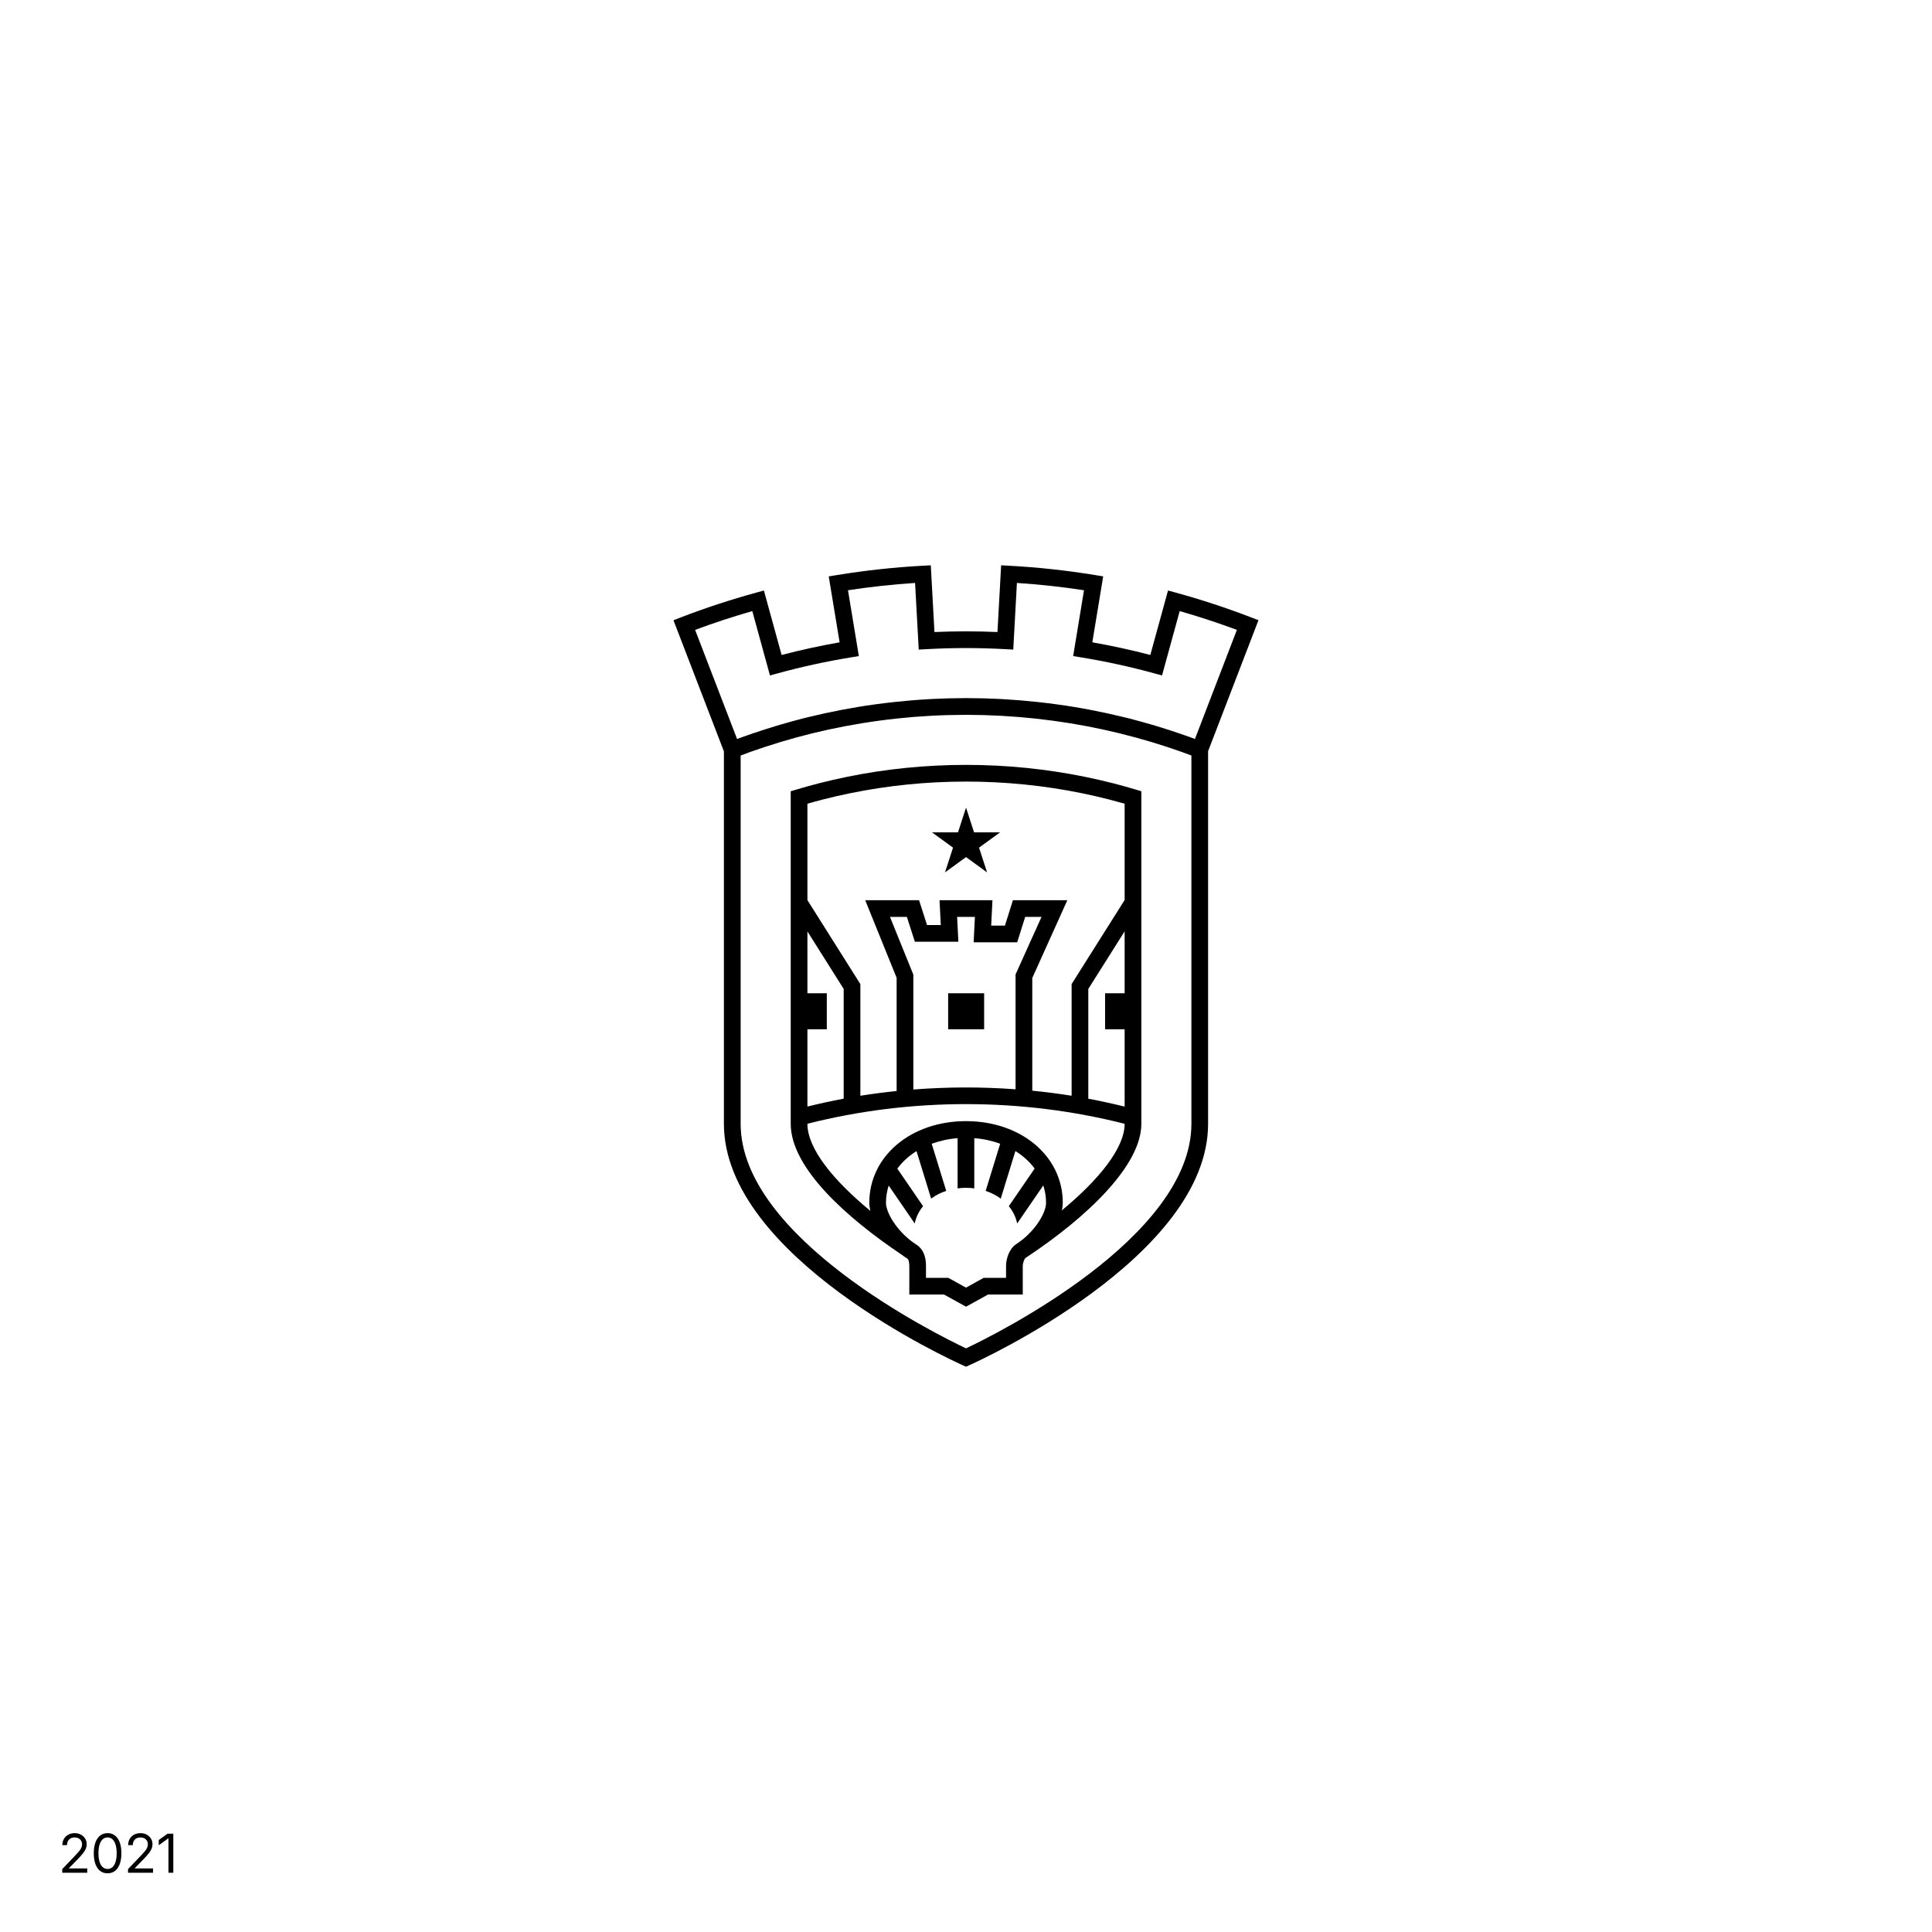
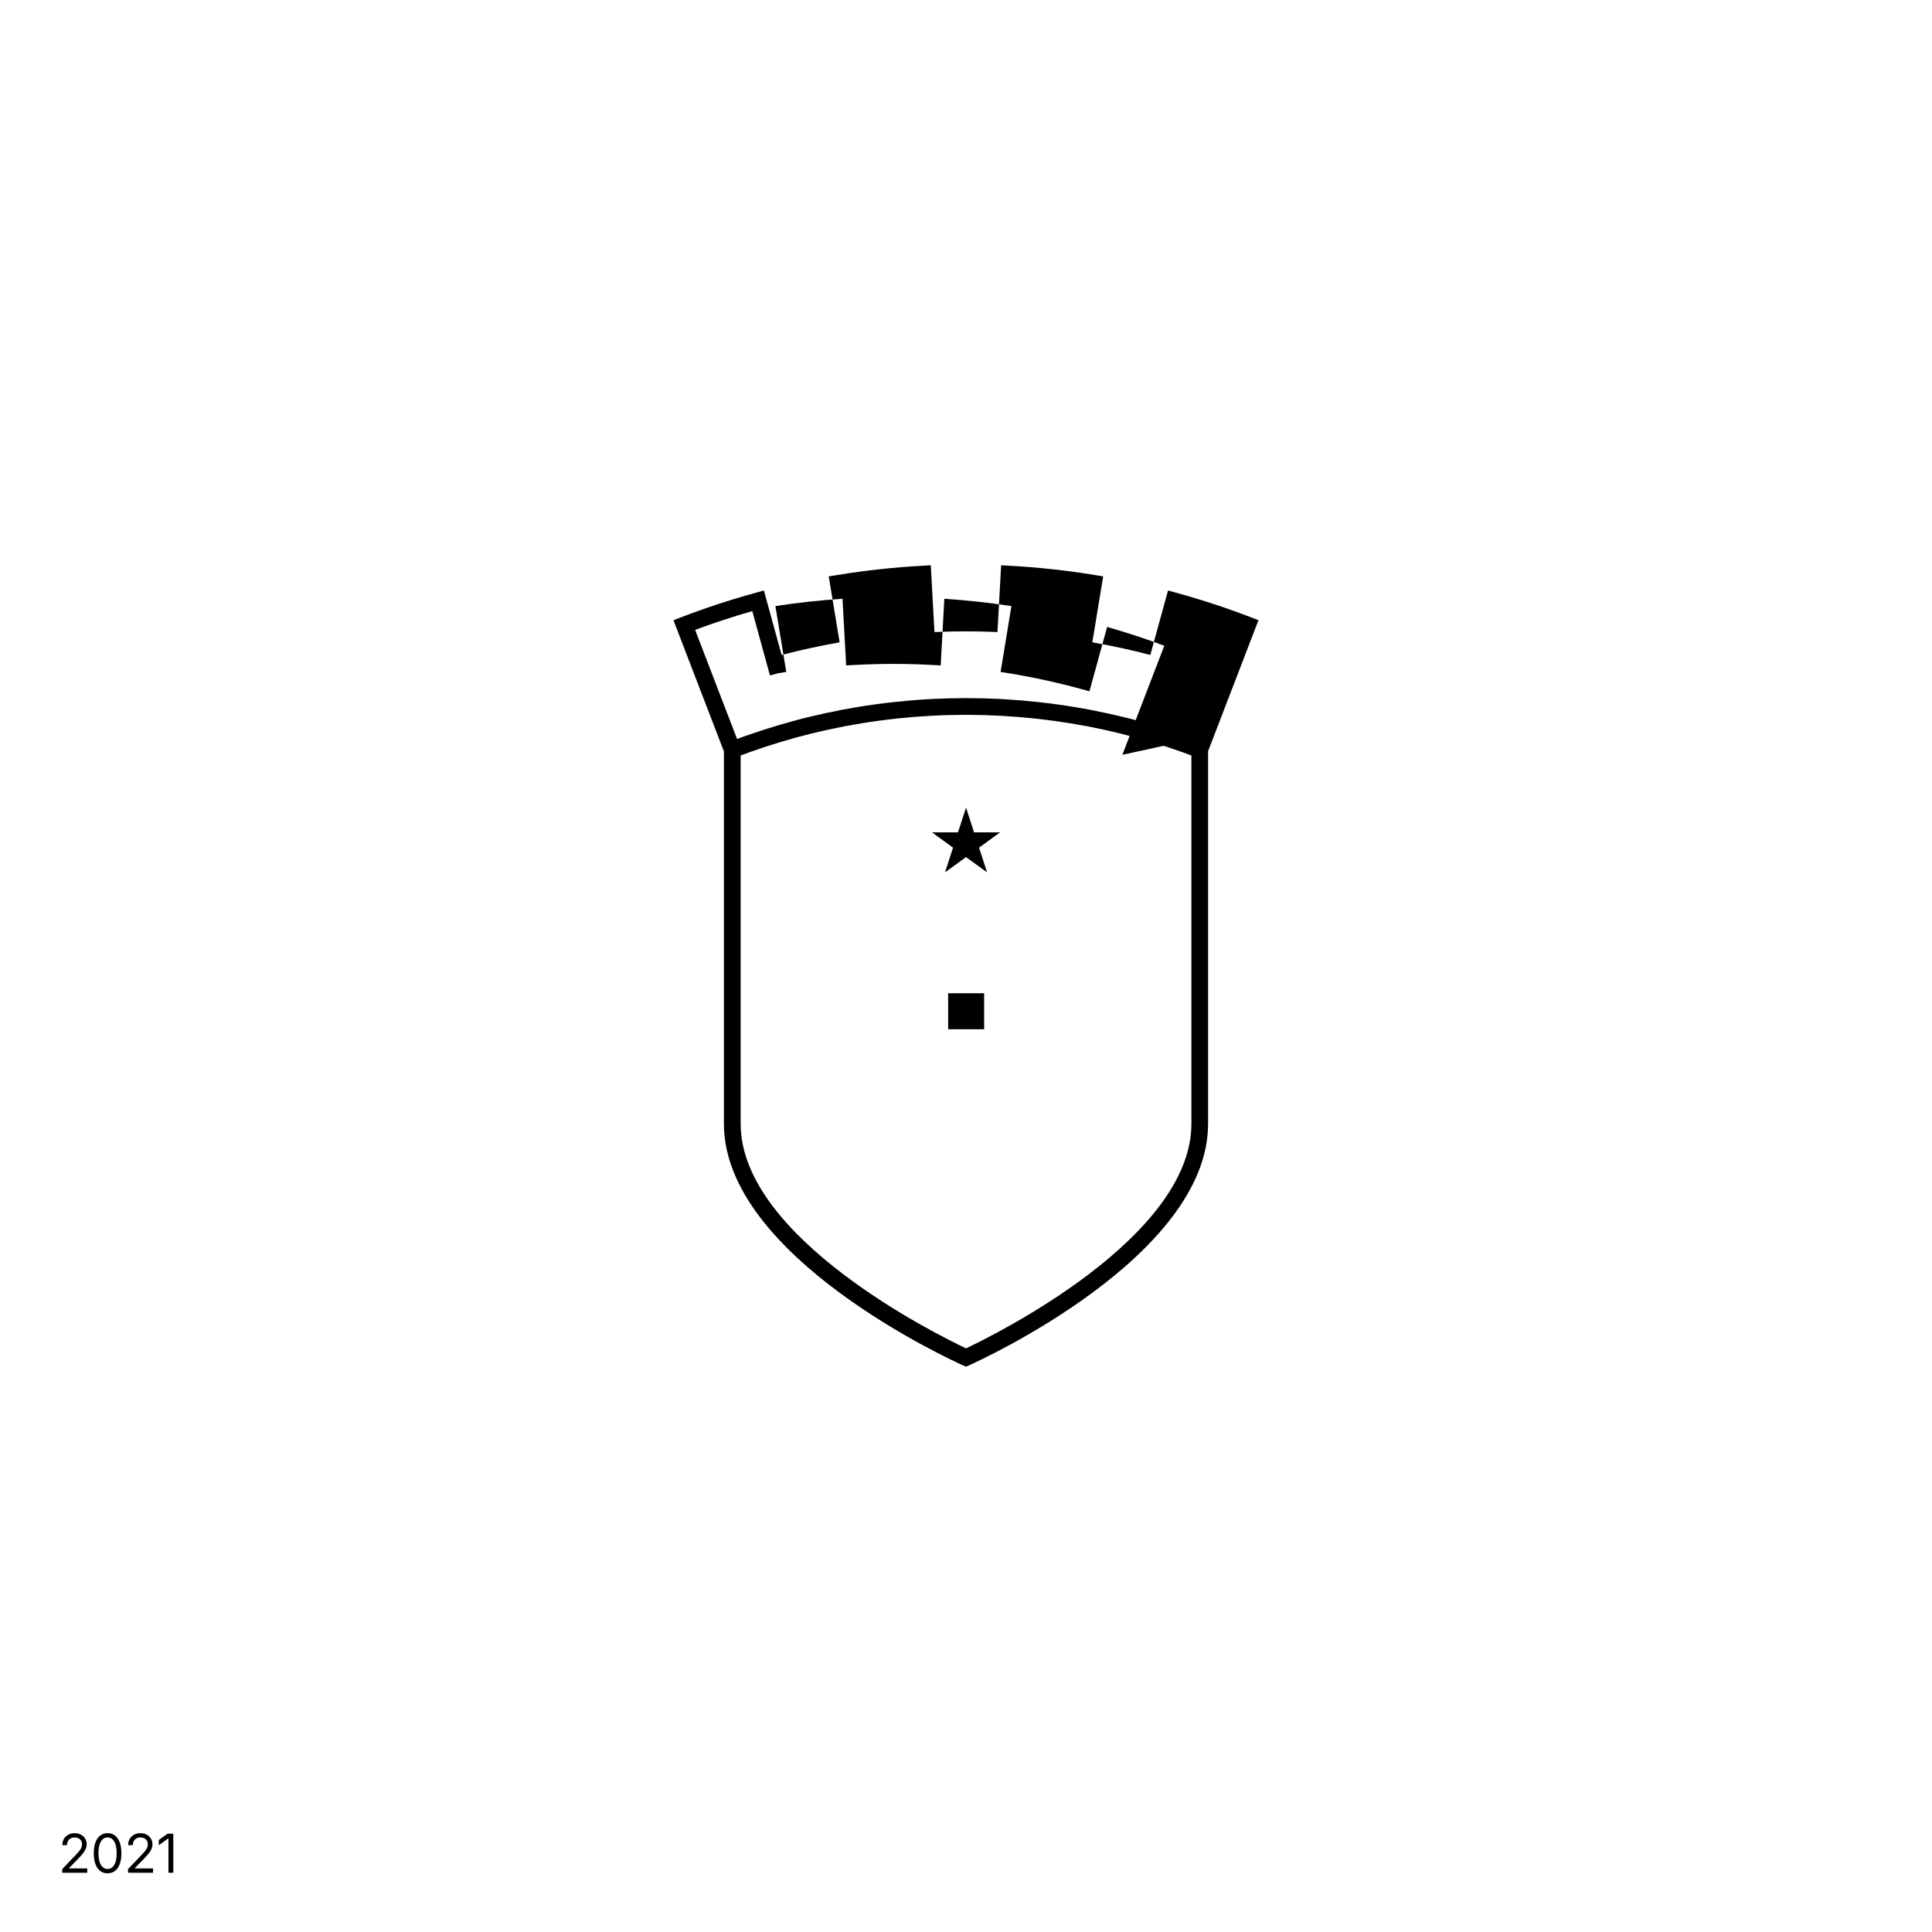
<svg xmlns="http://www.w3.org/2000/svg" viewBox="0 0 1080 1080">
  <defs>
    <style>      .cls-1 {        fill: #fff;      }    </style>
  </defs>
  <g id="FOND">
    <rect class="cls-1" width="1080" height="1080" />
  </g>
  <g id="LOGOS">
    <g>
-       <path d="M699.15,345.03c-13.6-5.23-27.63-9.84-41.72-13.7l-4.5-1.23-9.89,36.03c-10.67-2.79-21.53-5.16-32.42-7.07l6.07-36.86-4.61-.75c-15.82-2.59-31.9-4.33-47.78-5.19l-4.66-.25-2.05,37.3c-11.91-.51-23.29-.51-35.22,0l-2.05-37.3-4.66.25c-15.87.86-31.95,2.61-47.78,5.2l-4.61.75,6.08,36.86c-10.89,1.91-21.76,4.28-32.42,7.07l-9.9-36.03-4.5,1.23c-14.08,3.86-28.11,8.47-41.71,13.7l-4.35,1.68,28.2,73.31v208.19c0,74.33,127.97,132.48,133.42,134.92l1.91.85,1.91-.85c5.45-2.44,133.42-60.59,133.42-134.92v-208.28l28.16-73.24-4.35-1.68ZM540.02,753.74c-15.95-7.53-125.99-61.84-125.99-125.52v-205.89c1.72-.64,3.43-1.29,5.16-1.91.4-.14.81-.28,1.21-.42,2.38-.84,4.76-1.66,7.16-2.45.38-.12.76-.24,1.13-.36,2.46-.8,4.93-1.58,7.4-2.33.24-.07.47-.14.71-.21,2.63-.79,5.27-1.55,7.91-2.28.1-.03.2-.05.3-.08,2.85-.78,5.72-1.52,8.6-2.24.23-.06.47-.11.7-.17,2.81-.69,5.63-1.34,8.46-1.96.21-.05.42-.09.62-.13,2.88-.63,5.78-1.22,8.68-1.77.14-.03.28-.05.42-.08,2.99-.57,5.99-1.1,8.99-1.59.04,0,.08-.01.13-.02,3.15-.51,6.31-.99,9.48-1.42.06,0,.13-.02.19-.03,3.08-.42,6.16-.79,9.25-1.13.18-.02.37-.04.55-.06,2.95-.32,5.89-.6,8.83-.84.31-.03.61-.06.92-.08,2.97-.24,5.94-.44,8.89-.6.22-.01.45-.03.67-.04,3.26-.18,6.5-.31,9.71-.4.06,0,.11,0,.17,0,2.9-.08,5.76-.11,8.59-.12.78,0,1.55,0,2.33,0,2.81,0,5.64.04,8.52.12.09,0,.18,0,.27.01,3.17.09,6.38.22,9.59.39.24.01.48.03.71.05,2.95.16,5.9.36,8.86.6.31.03.63.06.94.08,2.94.25,5.88.52,8.82.84.18.02.35.04.53.06,3.09.34,6.18.71,9.27,1.13.06,0,.11.02.16.02,3.17.43,6.34.91,9.5,1.42.04,0,.09.01.13.02,2.99.49,5.99,1.02,8.98,1.59.15.03.29.06.44.08,2.89.55,5.77,1.14,8.65,1.77.22.05.44.09.66.14,2.81.62,5.62,1.27,8.41,1.95.26.06.51.12.77.19,2.85.7,5.68,1.44,8.5,2.21.14.04.28.07.42.11,2.6.71,5.2,1.47,7.79,2.24.28.08.55.16.83.24,2.43.73,4.86,1.5,7.28,2.29.42.14.84.26,1.26.4,2.31.76,4.61,1.56,6.9,2.36.49.17.99.34,1.48.51,1.73.62,3.43,1.26,5.14,1.9v205.89c0,63.68-110.05,117.98-125.99,125.52ZM667.99,413.08c-.51-.19-1.03-.36-1.54-.55-.62-.23-1.23-.47-1.85-.69-.77-.28-1.54-.53-2.31-.8-1.15-.4-2.31-.8-3.46-1.2-1.56-.53-3.12-1.05-4.69-1.56-.92-.3-1.85-.59-2.77-.89-1.8-.57-3.6-1.13-5.41-1.67-.61-.18-1.22-.36-1.83-.54-2.1-.62-4.21-1.23-6.31-1.8-.05-.01-.1-.03-.15-.04-.1-.03-.2-.05-.3-.08-1.92-.53-3.84-1.06-5.76-1.55-.96-.25-1.93-.46-2.9-.7-.3-.08-.61-.15-.91-.22-2.83-.69-5.68-1.35-8.53-1.98-.24-.05-.47-.1-.71-.15-2.94-.64-5.89-1.24-8.85-1.81-.15-.03-.31-.06-.46-.09-3.07-.58-6.13-1.13-9.2-1.63-.03,0-.05,0-.08-.01-.02,0-.04,0-.06,0-1.27-.21-2.54-.44-3.81-.63-1.95-.3-3.91-.55-5.87-.82-.09-.01-.18-.03-.27-.04-3.13-.42-6.27-.81-9.41-1.15-.21-.02-.42-.05-.63-.07-3-.32-6-.61-9.01-.86-.33-.03-.66-.06-.99-.09-3.04-.24-6.08-.45-9.12-.62-.19-.01-.38-.03-.57-.04-.04,0-.08,0-.12,0-.4-.02-.8-.06-1.2-.08-2.79-.14-5.6-.24-8.41-.32-.18,0-.36-.02-.54-.02-2.66-.07-5.33-.1-7.99-.11-.64,0-1.3-.03-1.93-.03s-1.25.02-1.87.03c-2.7.01-5.39.04-8.08.11-.15,0-.3.01-.46.02-2.83.08-5.66.18-8.47.32-.41.02-.83.06-1.24.08-.04,0-.08,0-.12,0-.19.01-.38.03-.56.04-3.04.17-6.08.37-9.12.62-.32.03-.64.06-.96.09-3.02.25-6.03.54-9.04.86-.2.02-.4.05-.61.07-3.15.34-6.3.73-9.43,1.15-.09.01-.18.03-.27.04-1.95.26-3.9.52-5.83.81-1.27.19-2.55.42-3.83.63-.03,0-.06,0-.08.01-.04,0-.07.01-.11.02-3.05.5-6.11,1.04-9.16,1.62-.16.03-.32.06-.48.09-2.95.57-5.9,1.17-8.84,1.81-.24.05-.48.1-.71.15-2.86.63-5.71,1.29-8.55,1.98-.3.07-.59.14-.89.22-.96.24-1.92.45-2.88.7-1.96.5-3.92,1.04-5.88,1.58-.07.02-.15.04-.22.06-.04,0-.07.02-.11.03-2.13.59-4.26,1.2-6.39,1.83-.59.17-1.18.34-1.77.52-1.81.54-3.62,1.11-5.43,1.68-.92.29-1.83.58-2.74.88-1.58.52-3.16,1.04-4.74,1.58-1.12.38-2.24.77-3.36,1.16-.79.28-1.58.54-2.36.82-.65.23-1.3.49-1.95.72-.49.18-.98.35-1.47.53l-23.46-60.99c10.48-3.9,21.2-7.42,31.97-10.5l9.88,35.98,4.5-1.23c13.27-3.64,26.92-6.61,40.57-8.85l4.61-.75-6.07-36.81c12.45-1.9,25.03-3.27,37.5-4.08l2.05,37.25,4.66-.25c7.38-.4,14.71-.6,21.78-.6s14.38.2,21.74.6l4.66.25,2.04-37.25c12.48.81,25.06,2.18,37.5,4.08l-6.06,36.81,4.61.75c13.64,2.23,27.29,5.21,40.57,8.85l4.5,1.23,9.88-35.98c10.78,3.08,21.49,6.6,31.97,10.5l-23.45,60.99Z" />
-       <path d="M622.33,437.88c-10.51-2.69-21.25-4.87-31.93-6.5-11.01-1.68-22.25-2.82-33.41-3.38-11.24-.57-22.68-.57-33.93,0-11.17.56-22.41,1.7-33.42,3.38-10.68,1.63-21.42,3.82-31.92,6.5-3.87.99-7.91,2.11-12.36,3.44l-3.34.99v185.92c0,24.62,31.31,52.57,62.13,73.22.99.74,2,1.46,3.03,2.11.93.59,1.13,2.7,1.13,4.37v15.73h19.42l12.29,6.79,12.27-6.79h19.44v-15.73c0-2.24,1.01-4.35,1.54-4.72.05-.03.09-.06.13-.09,34.85-23.03,64.62-51.88,64.62-74.9v-185.92l-3.34-.99c-4.44-1.32-8.49-2.45-12.35-3.44ZM628.68,555.24h-10.93v20.12h10.93v43.24c-6.72-1.66-13.5-3.14-20.31-4.41v-61.37l20.31-32.21v34.64ZM451.35,449.28c3.05-.88,5.91-1.66,8.67-2.36,10.21-2.61,20.65-4.73,31.02-6.32,10.7-1.63,21.62-2.74,32.48-3.28,10.94-.55,22.05-.55,32.99,0,10.85.55,21.78,1.65,32.48,3.28,10.37,1.58,20.81,3.71,31.02,6.32,2.77.71,5.62,1.49,8.67,2.36v53.83l-29.64,47v62.42c-7.3-1.17-14.63-2.11-21.99-2.84v-62.98l19.6-43.5h-30.42l-4.46,14.2h-7.69l.71-14.2h-29.59l.71,13.88h-7.7l-4.46-13.88h-30.1l17.57,43.4v63.27c-6.78.71-13.54,1.57-20.27,2.65v-62.41l-29.6-46.94v-53.9ZM510.56,609.04v-64.24s-13.06-32.25-13.06-32.25h9.45l4.46,13.88h24.33l-.71-13.88h9.95l-.71,14.2h24.35l4.46-14.2h9.13l-14.5,32.17v64.2c-19.02-1.41-38.15-1.36-57.16.13ZM451.35,575.36h10.84v-20.12h-10.84v-34.57l20.27,32.14v61.36c-6.8,1.27-13.56,2.75-20.27,4.4v-43.21ZM562.39,707.93v6.4h-12.52l-9.86,5.46-9.88-5.46h-12.5v-6.4c0-2.18,0-8.8-5.47-12.26-.69-.44-1.36-.9-2.01-1.37-8.87-6.44-14.89-16.4-14.89-21.96,0-3.36.56-6.57,1.52-9.61l14.55,21.19c.41-1.93,1.05-3.75,1.91-5.45.76-1.5,1.69-2.91,2.77-4.21l-14.4-20.98c2.8-3.81,6.42-7.12,10.73-9.8l8.17,26.55c2.47-1.83,5.31-3.3,8.43-4.32l-8.11-26.34c4.44-1.62,9.29-2.72,14.47-3.12v28.06c1.52-.19,3.08-.32,4.67-.32s3.14.13,4.66.32v-28.06c5.19.39,10.04,1.48,14.48,3.1l-8.12,26.37c3.13,1.02,5.96,2.49,8.43,4.32l8.19-26.59c4.32,2.67,7.95,5.97,10.76,9.78l-14.44,21.04c1.07,1.3,2,2.71,2.77,4.21.86,1.7,1.51,3.53,1.91,5.45l14.6-21.27c.98,3.07,1.54,6.31,1.54,9.7,0,5.56-5.77,15.19-14.57,21.65-.65.48-1.31.94-2,1.38-4.02,2.59-5.81,8.17-5.81,12.56ZM593.6,676.6c.32-1.46.5-2.89.5-4.26,0-26-23.25-45.62-54.08-45.62s-54.08,19.61-54.08,45.62c0,1.44.22,2.96.58,4.53-20.69-17.04-35.17-34.75-35.17-48.64v-.04c57.78-14.65,119.56-14.64,177.33.02v.02c0,13.64-14.57,31.37-35.08,48.37Z" />
+       <path d="M699.15,345.03c-13.6-5.23-27.63-9.84-41.72-13.7l-4.5-1.23-9.89,36.03c-10.67-2.79-21.53-5.16-32.42-7.07l6.07-36.86-4.61-.75c-15.82-2.59-31.9-4.33-47.78-5.19l-4.66-.25-2.05,37.3c-11.91-.51-23.29-.51-35.22,0l-2.05-37.3-4.66.25c-15.87.86-31.95,2.61-47.78,5.2l-4.61.75,6.08,36.86c-10.89,1.91-21.76,4.28-32.42,7.07l-9.9-36.03-4.5,1.23c-14.08,3.86-28.11,8.47-41.71,13.7l-4.35,1.68,28.2,73.31v208.19c0,74.33,127.97,132.48,133.42,134.92l1.91.85,1.91-.85c5.45-2.44,133.42-60.59,133.42-134.92v-208.28l28.16-73.24-4.35-1.68ZM540.02,753.74c-15.95-7.53-125.99-61.84-125.99-125.52v-205.89c1.72-.64,3.43-1.29,5.16-1.91.4-.14.81-.28,1.21-.42,2.38-.84,4.76-1.66,7.16-2.45.38-.12.76-.24,1.13-.36,2.46-.8,4.93-1.58,7.4-2.33.24-.07.47-.14.71-.21,2.63-.79,5.27-1.55,7.91-2.28.1-.03.2-.05.3-.08,2.85-.78,5.72-1.52,8.6-2.24.23-.06.47-.11.7-.17,2.81-.69,5.63-1.34,8.46-1.96.21-.05.42-.09.62-.13,2.88-.63,5.78-1.22,8.68-1.77.14-.03.28-.05.42-.08,2.99-.57,5.99-1.1,8.99-1.59.04,0,.08-.01.13-.02,3.15-.51,6.31-.99,9.48-1.42.06,0,.13-.02.19-.03,3.08-.42,6.16-.79,9.25-1.13.18-.02.37-.04.55-.06,2.95-.32,5.89-.6,8.83-.84.31-.03.61-.06.92-.08,2.97-.24,5.94-.44,8.89-.6.22-.01.45-.03.67-.04,3.26-.18,6.5-.31,9.71-.4.06,0,.11,0,.17,0,2.9-.08,5.76-.11,8.59-.12.78,0,1.55,0,2.33,0,2.81,0,5.64.04,8.52.12.09,0,.18,0,.27.01,3.17.09,6.38.22,9.59.39.24.01.48.03.71.05,2.95.16,5.9.36,8.86.6.31.03.63.06.94.08,2.94.25,5.88.52,8.82.84.18.02.35.04.53.06,3.09.34,6.18.71,9.27,1.13.06,0,.11.02.16.02,3.17.43,6.34.91,9.5,1.42.04,0,.09.01.13.02,2.99.49,5.99,1.02,8.98,1.59.15.03.29.06.44.08,2.89.55,5.77,1.14,8.65,1.77.22.05.44.09.66.14,2.81.62,5.62,1.27,8.41,1.95.26.06.51.12.77.19,2.85.7,5.68,1.44,8.5,2.21.14.04.28.07.42.11,2.6.71,5.2,1.47,7.79,2.24.28.08.55.16.83.24,2.43.73,4.86,1.5,7.28,2.29.42.14.84.26,1.26.4,2.31.76,4.61,1.56,6.9,2.36.49.17.99.34,1.48.51,1.73.62,3.43,1.26,5.14,1.9v205.89c0,63.68-110.05,117.98-125.99,125.52ZM667.99,413.08c-.51-.19-1.03-.36-1.54-.55-.62-.23-1.23-.47-1.85-.69-.77-.28-1.54-.53-2.31-.8-1.15-.4-2.31-.8-3.46-1.2-1.56-.53-3.12-1.05-4.69-1.56-.92-.3-1.85-.59-2.77-.89-1.8-.57-3.6-1.13-5.41-1.67-.61-.18-1.22-.36-1.83-.54-2.1-.62-4.21-1.23-6.31-1.8-.05-.01-.1-.03-.15-.04-.1-.03-.2-.05-.3-.08-1.92-.53-3.84-1.06-5.76-1.55-.96-.25-1.93-.46-2.9-.7-.3-.08-.61-.15-.91-.22-2.83-.69-5.68-1.35-8.53-1.98-.24-.05-.47-.1-.71-.15-2.94-.64-5.89-1.24-8.85-1.81-.15-.03-.31-.06-.46-.09-3.07-.58-6.13-1.13-9.2-1.63-.03,0-.05,0-.08-.01-.02,0-.04,0-.06,0-1.27-.21-2.54-.44-3.81-.63-1.95-.3-3.91-.55-5.87-.82-.09-.01-.18-.03-.27-.04-3.13-.42-6.27-.81-9.41-1.15-.21-.02-.42-.05-.63-.07-3-.32-6-.61-9.01-.86-.33-.03-.66-.06-.99-.09-3.04-.24-6.08-.45-9.12-.62-.19-.01-.38-.03-.57-.04-.04,0-.08,0-.12,0-.4-.02-.8-.06-1.2-.08-2.79-.14-5.6-.24-8.41-.32-.18,0-.36-.02-.54-.02-2.66-.07-5.33-.1-7.99-.11-.64,0-1.3-.03-1.93-.03s-1.25.02-1.87.03c-2.7.01-5.39.04-8.08.11-.15,0-.3.01-.46.02-2.83.08-5.66.18-8.47.32-.41.02-.83.06-1.24.08-.04,0-.08,0-.12,0-.19.01-.38.03-.56.04-3.04.17-6.08.37-9.12.62-.32.03-.64.06-.96.09-3.02.25-6.03.54-9.04.86-.2.02-.4.05-.61.07-3.15.34-6.3.73-9.43,1.15-.09.01-.18.03-.27.04-1.95.26-3.9.52-5.83.81-1.27.19-2.55.42-3.83.63-.03,0-.06,0-.08.01-.04,0-.07.01-.11.02-3.05.5-6.11,1.04-9.16,1.62-.16.03-.32.06-.48.09-2.95.57-5.9,1.17-8.84,1.81-.24.05-.48.1-.71.15-2.86.63-5.71,1.29-8.55,1.98-.3.07-.59.14-.89.22-.96.24-1.92.45-2.88.7-1.96.5-3.92,1.04-5.88,1.58-.07.02-.15.04-.22.06-.04,0-.07.02-.11.03-2.13.59-4.26,1.2-6.39,1.83-.59.17-1.18.34-1.77.52-1.81.54-3.62,1.11-5.43,1.68-.92.29-1.83.58-2.74.88-1.58.52-3.16,1.04-4.74,1.58-1.12.38-2.24.77-3.36,1.16-.79.28-1.58.54-2.36.82-.65.23-1.3.49-1.95.72-.49.18-.98.35-1.47.53l-23.46-60.99c10.48-3.9,21.2-7.42,31.97-10.5l9.88,35.98,4.5-1.23l4.61-.75-6.07-36.81c12.45-1.9,25.03-3.27,37.5-4.08l2.05,37.25,4.66-.25c7.38-.4,14.71-.6,21.78-.6s14.38.2,21.74.6l4.66.25,2.04-37.25c12.48.81,25.06,2.18,37.5,4.08l-6.06,36.81,4.61.75c13.64,2.23,27.29,5.21,40.57,8.85l4.5,1.23,9.88-35.98c10.78,3.08,21.49,6.6,31.97,10.5l-23.45,60.99Z" />
      <polygon points="528.26 487.66 540.02 479.12 551.78 487.66 547.29 473.84 559.05 465.29 544.51 465.29 540.02 451.46 535.53 465.29 520.99 465.29 532.75 473.84 528.26 487.66" />
      <rect x="530.02" y="555.24" width="20.12" height="20.12" />
    </g>
  </g>
  <g id="TXT">
    <g>
      <path d="M34.79,1046.88v-2.05l7.35-7.69c.84-.88,1.53-1.65,2.08-2.31.55-.66.96-1.29,1.23-1.89.27-.6.41-1.25.41-1.94,0-.79-.18-1.48-.54-2.06-.36-.58-.85-1.03-1.48-1.33-.62-.31-1.34-.46-2.15-.46-.87,0-1.62.18-2.25.54-.63.36-1.12.85-1.46,1.49-.34.64-.51,1.39-.51,2.26h-2.62c0-1.33.3-2.5.89-3.5s1.41-1.79,2.45-2.35c1.04-.56,2.22-.84,3.54-.84s2.48.27,3.49.82,1.8,1.29,2.38,2.22c.58.93.86,1.99.86,3.17,0,.82-.15,1.61-.45,2.38-.3.77-.8,1.61-1.51,2.53s-1.68,2.02-2.92,3.31l-5.02,5.14v.15h10.21v2.42h-13.99Z" />
      <path d="M60.13,1047.19c-1.62,0-3.01-.44-4.15-1.33s-2.03-2.17-2.64-3.84-.92-3.68-.92-6.04.31-4.37.92-6.04,1.5-2.95,2.65-3.85,2.53-1.35,4.15-1.35,3,.45,4.15,1.35,2.04,2.18,2.65,3.85.92,3.68.92,6.04-.31,4.35-.92,6.03c-.61,1.67-1.49,2.96-2.64,3.84s-2.54,1.33-4.17,1.33ZM60.13,1044.77c1.07,0,1.99-.35,2.75-1.05.76-.7,1.34-1.7,1.74-3.01s.6-2.89.6-4.73-.2-3.44-.6-4.76-.98-2.33-1.74-3.03c-.76-.7-1.67-1.05-2.75-1.05s-1.99.35-2.75,1.05-1.34,1.71-1.74,3.03c-.4,1.31-.6,2.9-.6,4.75s.2,3.42.6,4.73.98,2.31,1.74,3.01c.76.7,1.67,1.05,2.75,1.05Z" />
      <path d="M71.57,1046.88v-2.05l7.35-7.69c.84-.88,1.53-1.65,2.08-2.31.55-.66.96-1.29,1.23-1.89.27-.6.41-1.25.41-1.94,0-.79-.18-1.48-.54-2.06-.36-.58-.85-1.03-1.48-1.33-.62-.31-1.34-.46-2.15-.46-.87,0-1.62.18-2.25.54-.63.36-1.12.85-1.46,1.49-.34.64-.51,1.39-.51,2.26h-2.62c0-1.33.3-2.5.89-3.5s1.41-1.79,2.45-2.35c1.04-.56,2.22-.84,3.54-.84s2.48.27,3.49.82,1.8,1.29,2.38,2.22c.58.93.86,1.99.86,3.17,0,.82-.15,1.61-.45,2.38-.3.77-.8,1.61-1.51,2.53s-1.68,2.02-2.92,3.31l-5.02,5.14v.15h10.21v2.42h-13.99Z" />
      <path d="M96.88,1025.05v21.83h-2.7v-19.22h-.12l-5.32,3.85v-2.93l4.91-3.53h3.22Z" />
    </g>
  </g>
</svg>